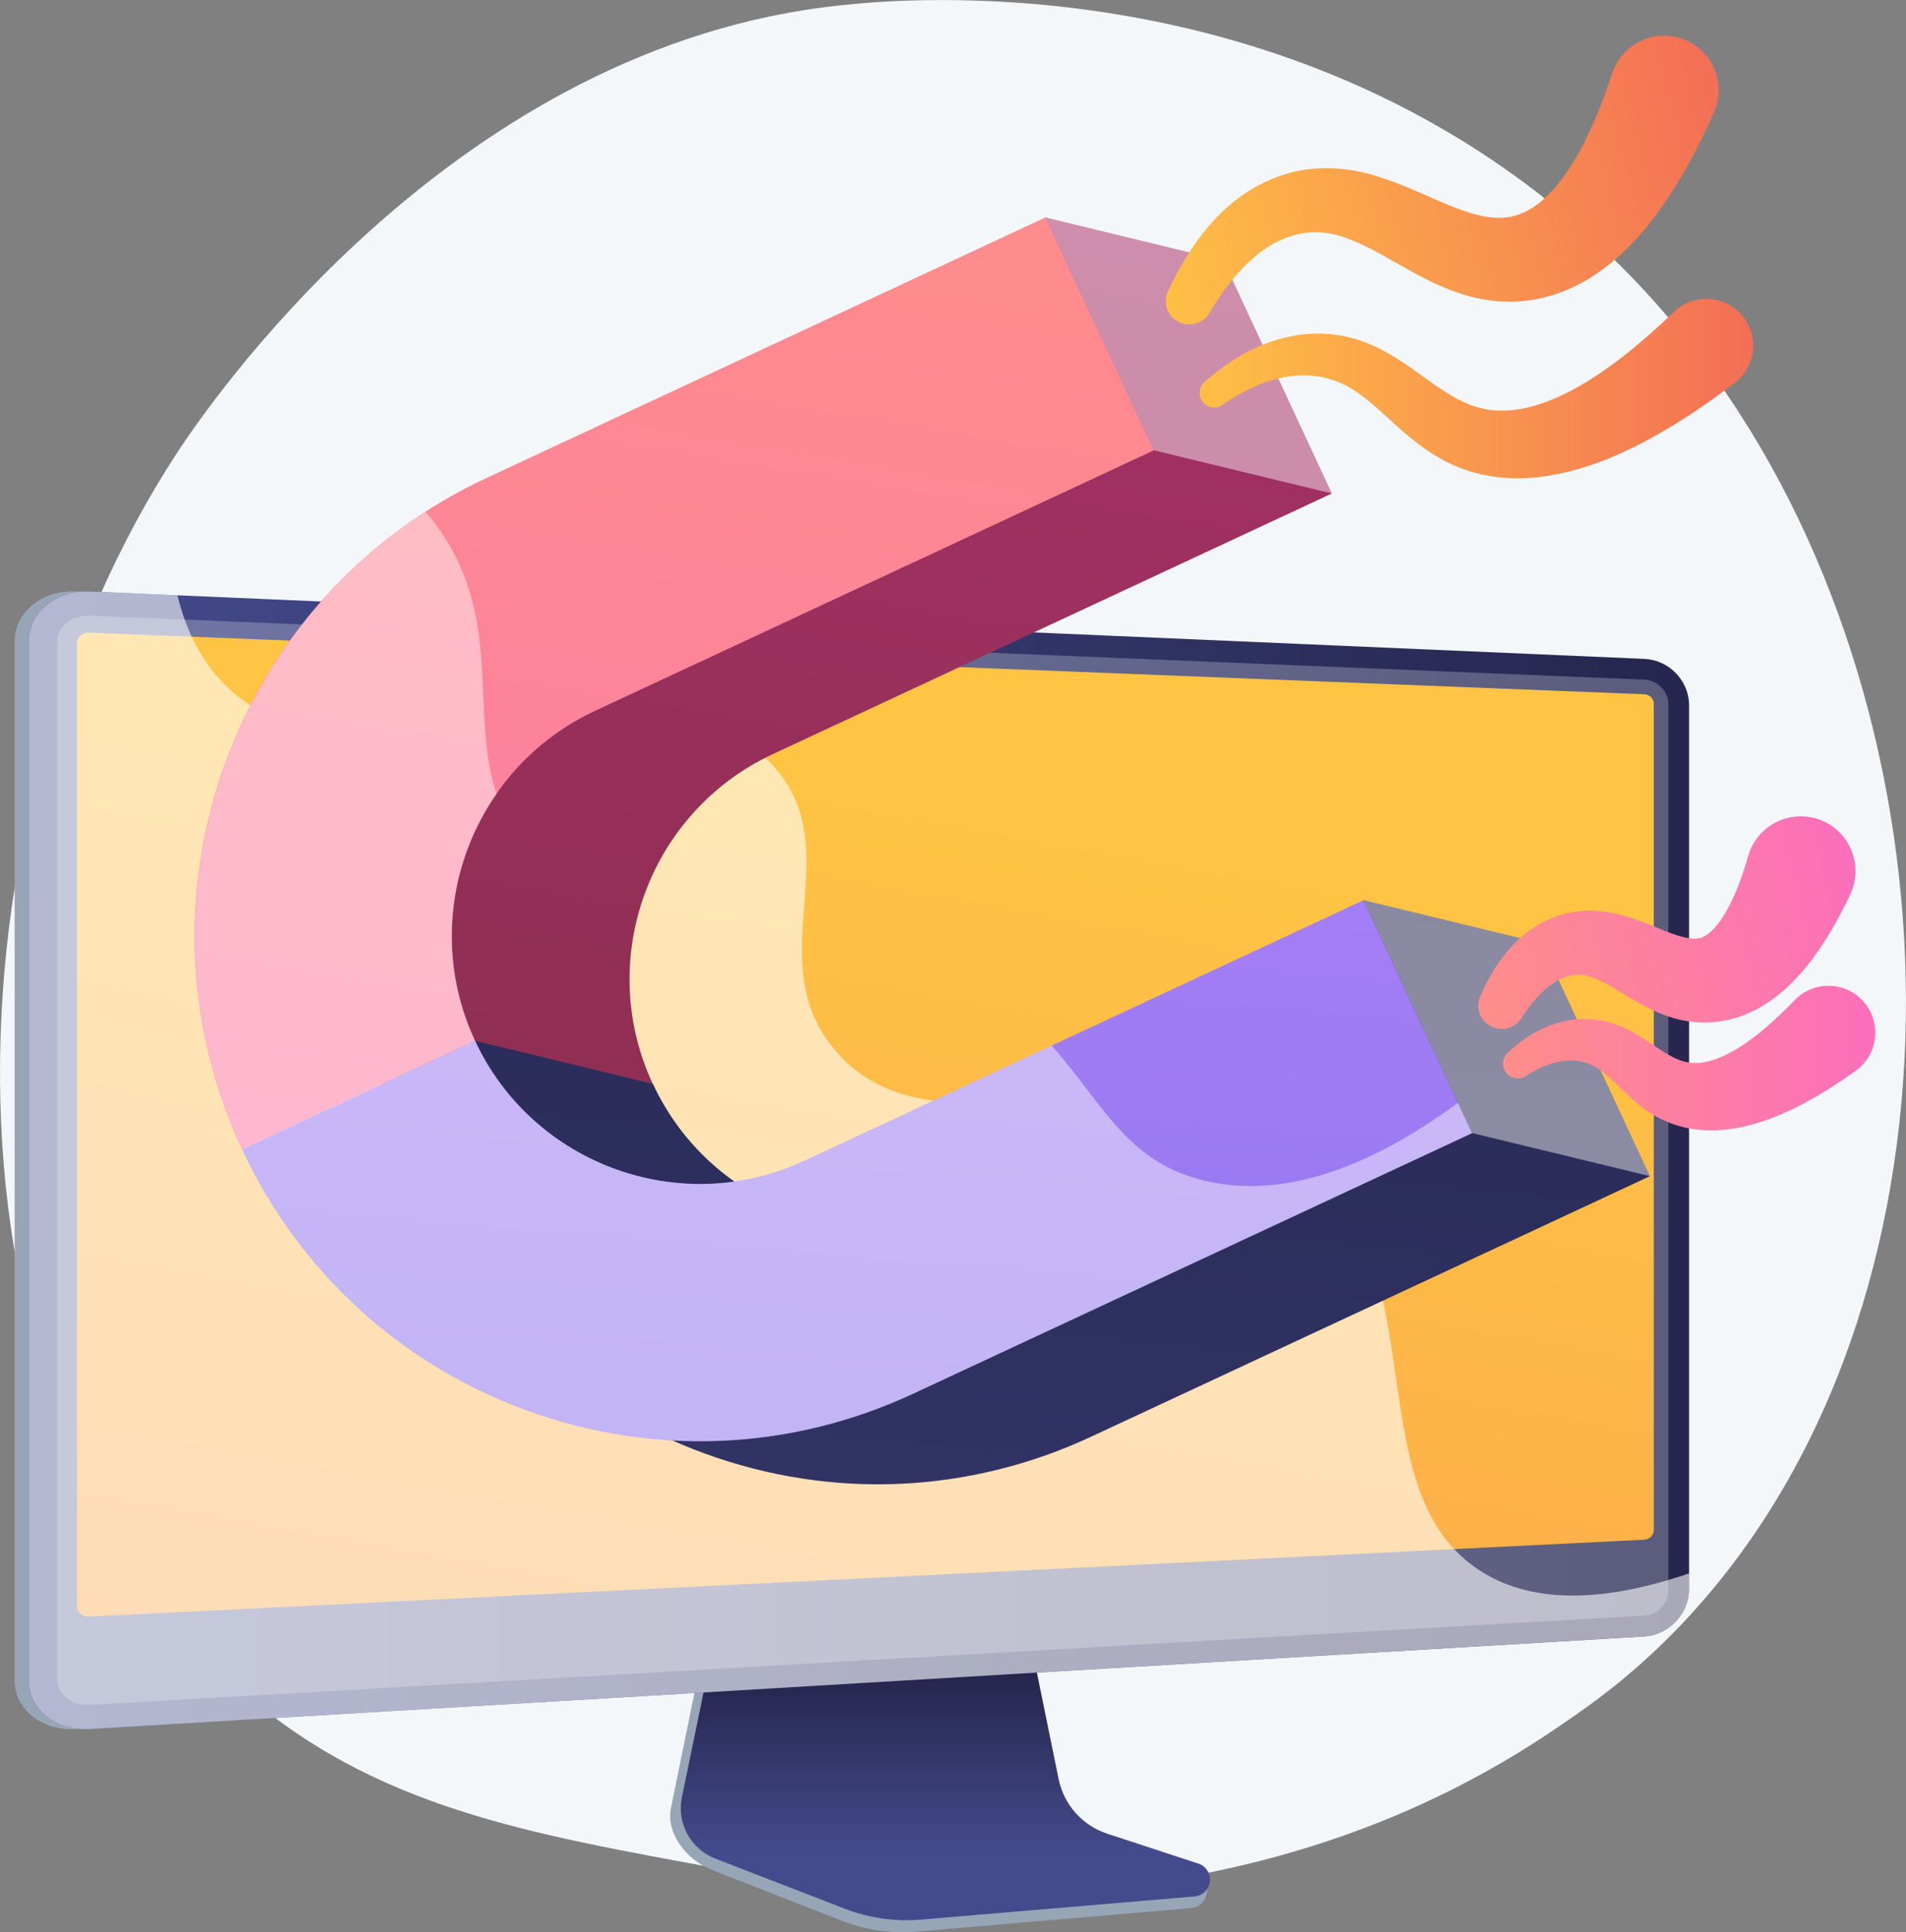
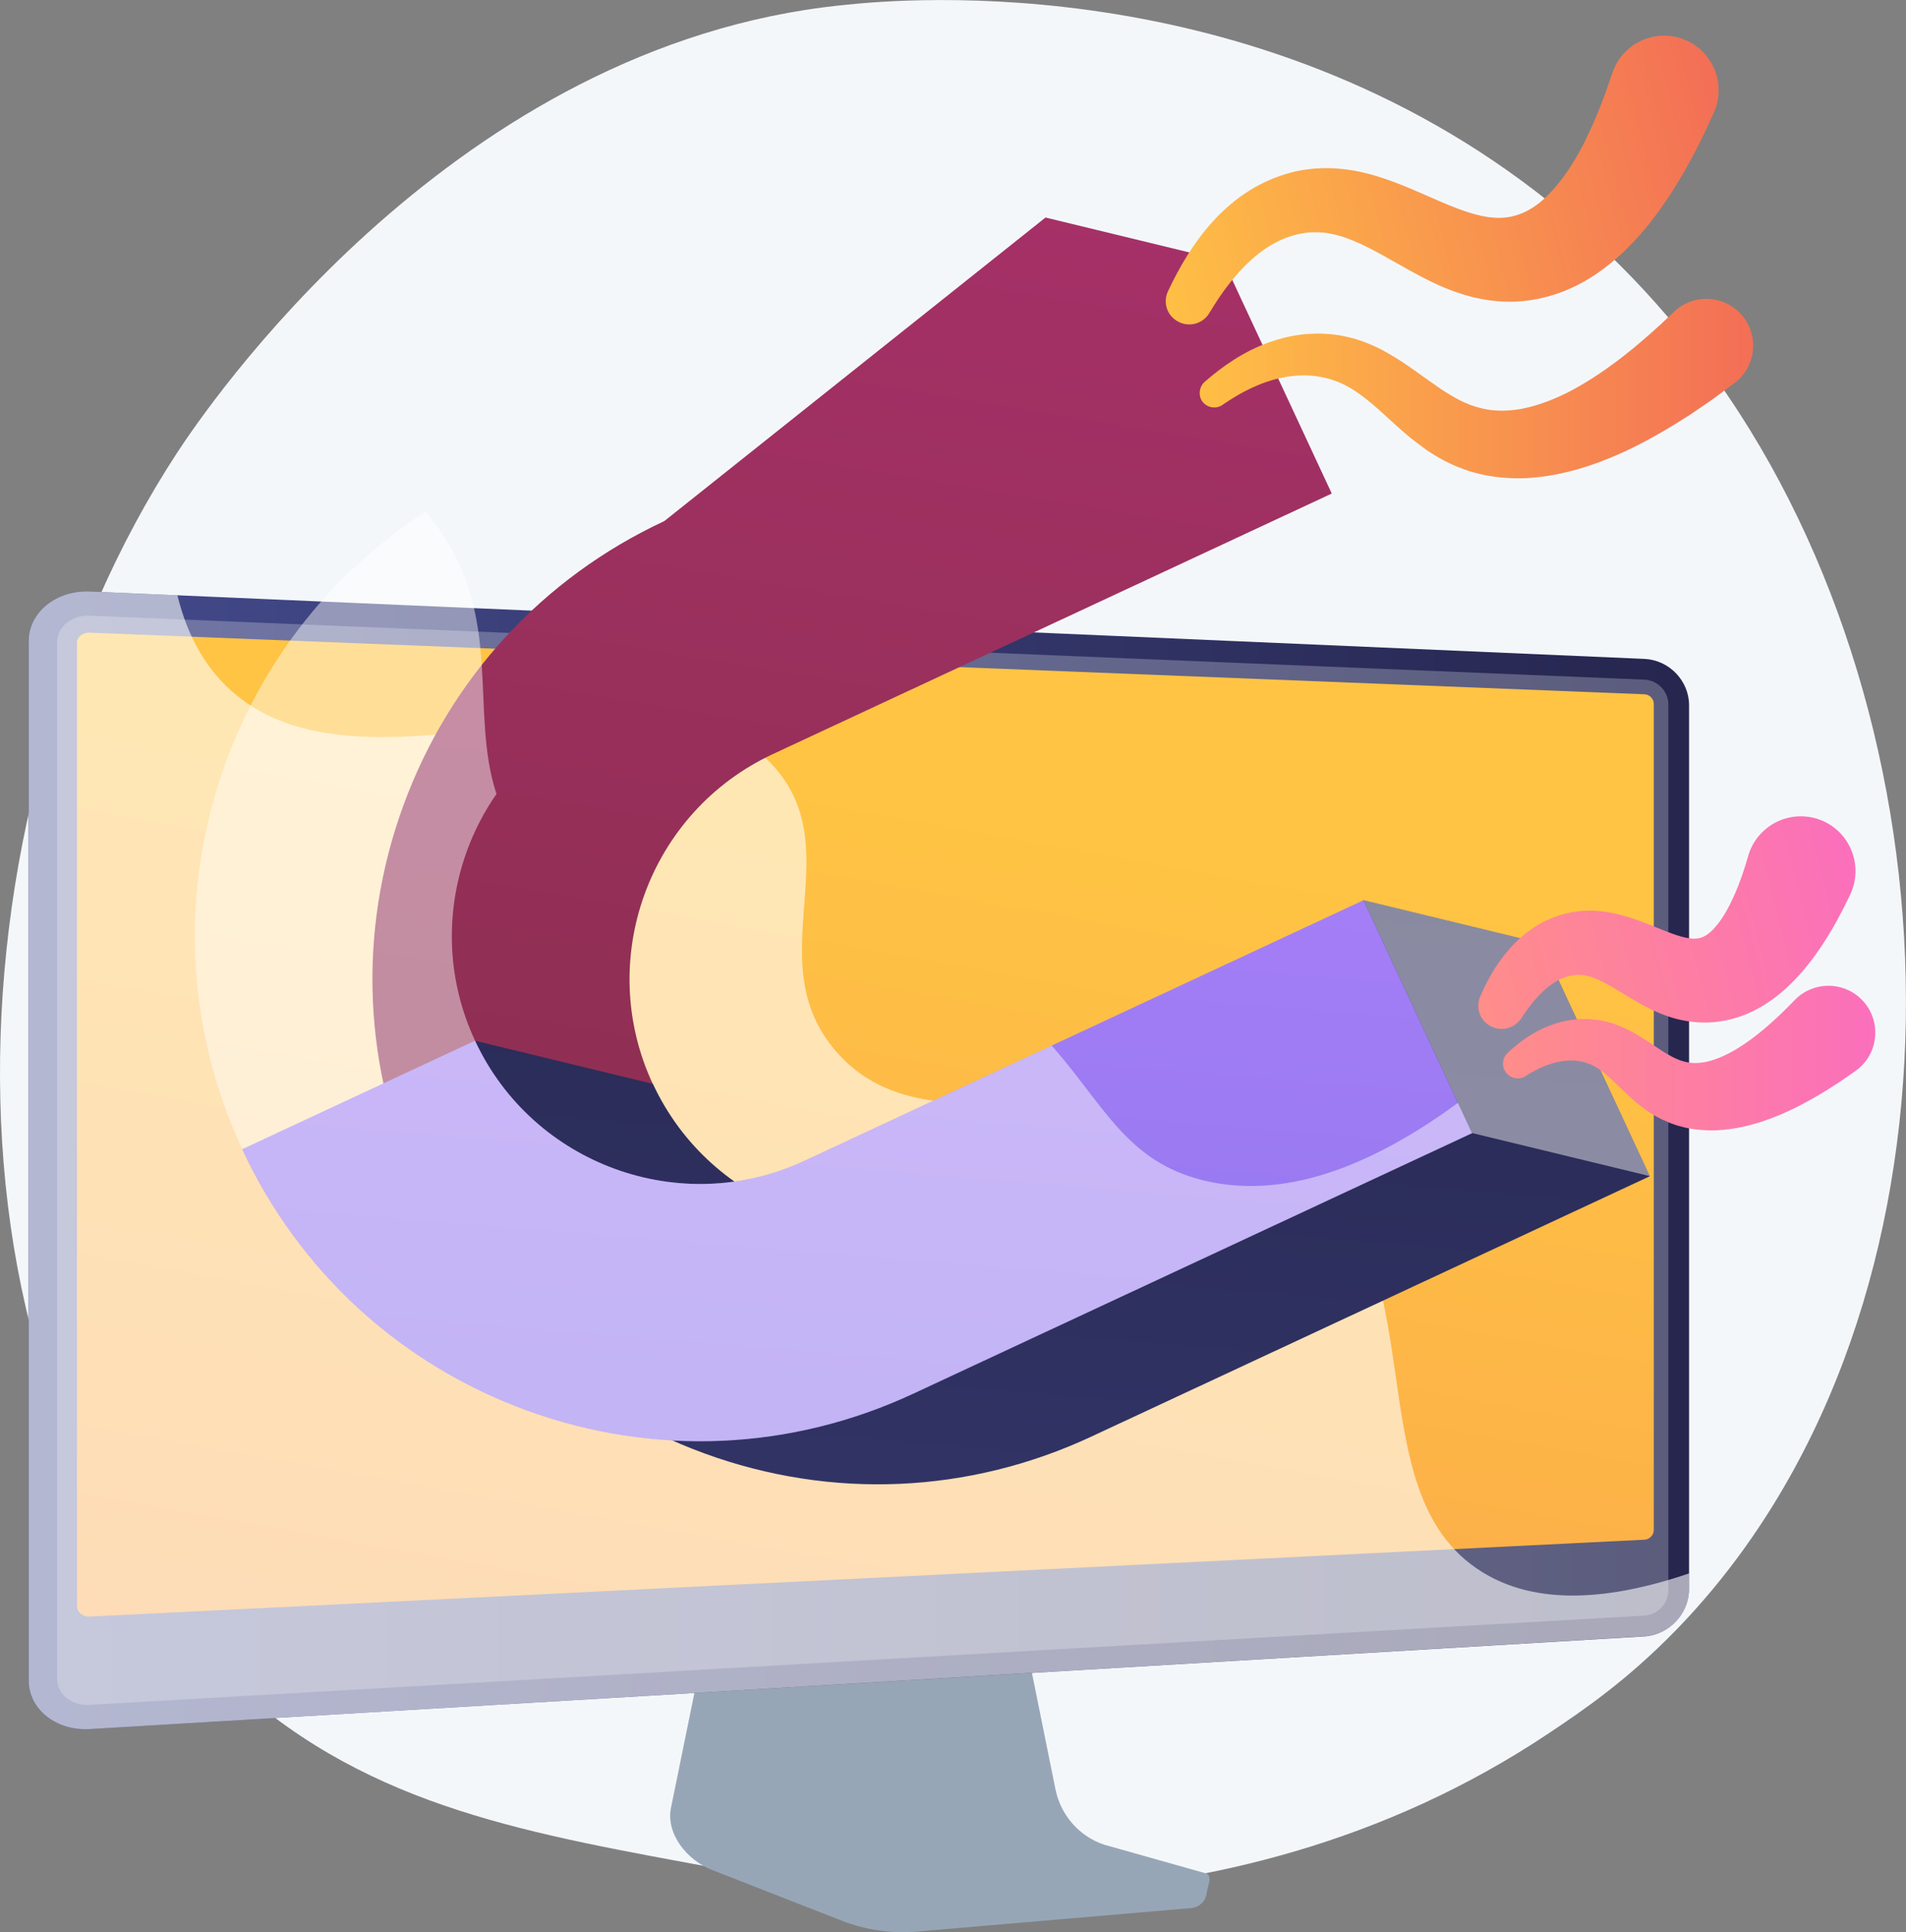
<svg xmlns="http://www.w3.org/2000/svg" version="1.1" x="0px" y="0px" viewBox="0 0 1875 1900" style="enable-background:new 0 0 1875 1900;" xml:space="preserve">
  <rect x="0" y="0" width="1875" height="1900" fill="#808080" stroke="none" />
  <style type="text/css">
	.st0{fill:#F4F7FA;}
	.st1{fill:#97A6B7;}
	.st2{fill:url(#SVGID_1_);}
	.st3{fill:url(#SVGID_2_);}
	.st4{opacity:0.3;fill:#D8DEE8;}
	.st5{fill:url(#SVGID_3_);}
	.st6{opacity:0.6;fill:#FFFFFF;}
	.st7{fill:url(#SVGID_4_);}
	.st8{fill:url(#SVGID_5_);}
	.st9{fill:url(#SVGID_6_);}
	.st10{fill:url(#SVGID_7_);}
	.st11{opacity:0.45;fill:#FFFFFF;}
	.st12{fill:url(#SVGID_8_);}
	.st13{fill:url(#SVGID_9_);}
	.st14{fill:url(#SVGID_10_);}
	.st15{fill:url(#SVGID_11_);}
</style>
  <g id="Background">
</g>
  <g id="Metaphor">
    <g>
      <path class="st0" d="M1649.4,1602.2c-48.8,50.3-92.5,79.9-125.9,102.2c-326.1,217.7-698.8,155-814.1,133.5    c-185.9-34.6-342.9-59-477.7-180.8C-74.7,1380.3-59.8,802.8,174.3,445.1c27.8-42.4,261.5-389,635.1-437.8c9.1-1.2,16-1.9,21.9-2.5    c57.8-6.1,415.9-38.4,707.9,206.2c41.8,35,109.1,98.2,171.4,194.5C1938.7,757.7,1939.4,1303.3,1649.4,1602.2z" />
      <g>
        <g>
          <path class="st1" d="M1086.3,1813.9c-24.5-8.1-42.8-28.9-48-54.5l-35.7-176.5l-305,10.8l-37.5,183.8      c-5.3,25.7,15.8,51.6,40,61.1l127.6,49.9c23.7,9.3,49.2,13,74.6,10.8l269.7-23.1c7.9-0.7,14.2-6.9,15.1-14.8      c0.9-7.9,6.4-16.9-1.1-19.4L1086.3,1813.9z" />
          <linearGradient id="SVGID_1_" gradientUnits="userSpaceOnUse" x1="929.888" y1="1651.799" x2="929.888" y2="1821.853">
            <stop offset="3.597000e-03" style="stop-color:#26264F" />
            <stop offset="1" style="stop-color:#444B8C" />
          </linearGradient>
-           <path class="st2" d="M1089.3,1803.1c-24.5-8-42.8-28.6-47.9-53.8l-35.6-174.2l-297.5,10.7l-37.5,181.5      c-5.3,25.4,8.6,50.9,32.9,60.3l127.5,49.3c23.7,9.2,49.2,12.8,74.5,10.7l269.4-22.8c7.9-0.7,14.2-6.8,15.1-14.6      c0.9-7.8-3.8-15.3-11.3-17.7L1089.3,1803.1z" />
        </g>
        <g>
          <g>
-             <path class="st1" d="M74.5,1700.2c-33.1,2-60.1-19.5-60.1-47.8v-1022c0-28.4,27.1-50.3,60.1-48.8L1604,647.9       c24.3,1.1,43.9,21.5,43.9,45.6v869.2c0,24.1-19.7,44.9-43.9,46.4L74.5,1700.2z" />
            <linearGradient id="SVGID_2_" gradientUnits="userSpaceOnUse" x1="28.108" y1="1140.954" x2="1661.668" y2="1140.954">
              <stop offset="0" style="stop-color:#444B8C" />
              <stop offset="0.996" style="stop-color:#26264F" />
            </linearGradient>
            <path class="st3" d="M88.2,1700.2c-33.1,2-60.1-19.5-60.1-47.8v-1022c0-28.4,27.1-50.3,60.1-48.8l1529.5,66.3       c24.3,1.1,43.9,21.5,43.9,45.6v869.2c0,24.1-19.7,44.9-43.9,46.4L88.2,1700.2z" />
            <path class="st4" d="M1617.7,668.3L88.2,605.4c-17.7-0.7-32.1,11-32.1,26.1v794.8v224.5c0,15.1,14.4,26.6,32.1,25.6       l1529.5-87.8c13-0.7,23.5-11.8,23.5-24.8v-198.7V692.7C1641.3,679.8,1630.7,668.9,1617.7,668.3z" />
            <linearGradient id="SVGID_3_" gradientUnits="userSpaceOnUse" x1="901.049" y1="790.615" x2="402.929" y2="3573.45">
              <stop offset="0" style="stop-color:#FFC444" />
              <stop offset="0.996" style="stop-color:#F36F56" />
            </linearGradient>
            <path class="st5" d="M88.2,1589.6c-6.9,0.3-12.5-4.2-12.5-10.1V632.3c0-5.9,5.6-10.5,12.5-10.2l1529.5,60.6       c5.1,0.2,9.2,4.5,9.2,9.5v812.2c0,5-4.1,9.4-9.2,9.6L88.2,1589.6z" />
          </g>
          <path class="st6" d="M1458.1,1545.8c-128.7-79.6-38.8-305.9-183.3-419.6c-145.7-114.6-350.7,26-452.7-92.8      c-76-88.4,12.9-195.1-59.6-278.3c-113.8-130.4-405.1,48.9-538.9-79.5c-19-18.2-38.2-45.9-49.1-90.3l-86.2-3.7      c-33.1-1.4-60.1,20.5-60.1,48.8v1022c0,28.4,27.1,49.8,60.1,47.8l1529.5-91.2c24.3-1.4,43.9-22.2,43.9-46.4v-15.5      C1560.1,1581.7,1498,1570.5,1458.1,1545.8z" />
        </g>
      </g>
      <g>
        <g>
          <g>
            <linearGradient id="SVGID_4_" gradientUnits="userSpaceOnUse" x1="1687.805" y1="642.342" x2="502.163" y2="2373.89" gradientTransform="matrix(0.906 -0.422 0.422 0.906 -837.616 78.961)">
              <stop offset="0" style="stop-color:#AB316D" />
              <stop offset="1" style="stop-color:#792D3D" />
            </linearGradient>
            <path class="st7" d="M760.3,741.5l549.8-256.2l-106.7-229l-174.9-42.4L653.5,512.4c-120.2,56-211.5,155.5-256.9,280.2       c-45.4,124.6-39.5,259.5,16.5,379.8l229-106.7C585.3,943.7,638.3,798.3,760.3,741.5z" />
            <linearGradient id="SVGID_5_" gradientUnits="userSpaceOnUse" x1="1457.014" y1="1356.684" x2="388.764" y2="3237.159" gradientTransform="matrix(0.906 -0.422 0.422 0.906 -837.616 78.961)">
              <stop offset="3.597000e-03" style="stop-color:#26264F" />
              <stop offset="1" style="stop-color:#444B8C" />
            </linearGradient>
            <path class="st8" d="M693.4,1429.3c124.6,45.4,259.5,39.5,379.8-16.5l549.8-256.2l-106.7-229l-174.9-42.4l-374.9,298.7       c-121.9,56.8-267.4,3.9-324.2-118.1l-174.9-42.4l-54.1,149.1C469.2,1292.6,568.7,1383.9,693.4,1429.3z" />
          </g>
          <g>
            <linearGradient id="SVGID_6_" gradientUnits="userSpaceOnUse" x1="1298.594" y1="1275.605" x2="279.535" y2="3069.488" gradientTransform="matrix(0.906 -0.422 0.422 0.906 -837.616 78.961)">
              <stop offset="0" style="stop-color:#AA80F9" />
              <stop offset="0.996" style="stop-color:#6165D7" />
            </linearGradient>
            <path class="st9" d="M518.4,1386.9c124.6,45.4,259.5,39.5,379.8-16.5l549.8-256.2l-106.7-229l-549.8,256.2       c-121.9,56.8-267.4,3.9-324.2-118.1l-229,106.7C294.3,1250.2,393.8,1341.5,518.4,1386.9z" />
            <linearGradient id="SVGID_7_" gradientUnits="userSpaceOnUse" x1="1537.878" y1="543.534" x2="367.225" y2="2253.19" gradientTransform="matrix(0.906 -0.422 0.422 0.906 -837.616 78.961)">
              <stop offset="0" style="stop-color:#FF9085" />
              <stop offset="1" style="stop-color:#FB6FBB" />
            </linearGradient>
-             <path class="st10" d="M585.3,699l549.8-256.2l-106.7-229L478.6,470c-120.2,56-211.5,155.5-256.9,280.2s-39.5,259.5,16.5,379.8       l229-106.7C410.4,901.3,463.4,755.9,585.3,699z" />
          </g>
-           <path class="st11" d="M1028.4,213.8c5.3,11.4,106.7,229,106.7,229l174.9,42.4l-106.7-229L1028.4,213.8z" />
          <polygon class="st11" points="1341.3,885.1 1448,1114.1 1623,1156.5 1516.2,927.5     " />
          <g>
            <path class="st11" d="M1184.3,1160.8c-75.9-18.5-97.5-73.4-149.7-132.7l-243.1,113.3c-121.9,56.8-267.4,3.9-324.2-118.1       c-38-81.5-26.9-173.6,21.1-242.6c-27-82,8-175.1-60.7-266.2c-2.9-3.9-6-7.6-9.1-11.2c-90.5,58.3-159.2,144.1-196.7,247       c-45.4,124.6-39.5,259.5,16.5,379.8c56,120.2,155.5,211.5,280.2,256.9c124.6,45.4,259.5,39.5,379.8-16.5l549.8-256.2       l-13.9-29.9C1361.2,1138,1271.6,1182,1184.3,1160.8z" />
          </g>
        </g>
        <linearGradient id="SVGID_8_" gradientUnits="userSpaceOnUse" x1="1109.811" y1="280.5" x2="1701.302" y2="132.078">
          <stop offset="0" style="stop-color:#FFC444" />
          <stop offset="0.996" style="stop-color:#F36F56" />
        </linearGradient>
        <path class="st12" d="M1148.9,286.6c11.4-24.3,25.4-48.3,45-69.7c9.8-10.7,21.2-20.6,34.2-28.9c13-8.3,27.8-14.8,43.4-18.7     c3.9-1.1,7.9-1.7,11.9-2.4c4-0.6,8.1-1,12.1-1.3c8.1-0.4,16.3-0.4,24.2,0.5c15.9,1.5,30.8,5.6,44.4,10.3     c13.7,4.7,26.1,10.2,37.9,15.3c11.8,5.2,22.7,10,33.2,13.9c10.4,3.9,20.1,6.6,28.8,7.9c8.7,1.1,16.3,1,23.5-0.7     c7.2-1.7,13.9-4.5,20.5-8.8c6.6-4.2,13.1-10,19.3-16.9c3.2-3.3,6.1-7.3,9.2-11c1.5-2,2.9-4.1,4.4-6.2c1.4-2.1,2.9-4.1,4.3-6.4     c2.7-4.5,5.6-8.8,8.1-13.6l3.9-7.1c1.3-2.4,2.4-4.9,3.6-7.4c9.7-19.8,17.9-41.3,25.2-63.3l0.1-0.2c9.3-28.1,39.7-43.4,67.8-34.1     c28.1,9.3,43.4,39.7,34.1,67.8c-0.6,1.7-1.3,3.5-2,5.1c-11.1,24.8-23.4,49.5-38.5,73.6c-1.9,3-3.7,6-5.7,9l-6.2,8.9     c-4,6-8.6,11.8-13.1,17.7c-2.2,2.9-4.7,5.8-7.2,8.6c-2.5,2.9-4.9,5.7-7.5,8.5c-5.4,5.6-10.7,11.1-16.9,16.3     c-11.9,10.5-25.5,20.4-41.1,28c-15.6,7.7-33.2,12.9-50.9,14.7c-17.8,1.9-35.7-0.2-51.6-4.2c-15.9-4.2-30-10.1-42.6-16.4     c-25.2-12.6-45.9-26.2-65.6-35.3c-9.8-4.5-19.2-8.1-28.2-9.9c-4.6-1.1-9-1.5-13.5-1.8c-4.4-0.1-8.9-0.1-13.4,0.6     c-9,1.3-18.1,4-26.8,8.3c-8.8,4.3-17.3,10.2-25.3,17.3c-16.1,14.2-30,32.8-42.1,53l-0.1,0.2c-6.5,10.9-20.6,14.5-31.5,8     C1147.8,309.9,1144,297.1,1148.9,286.6z" />
        <linearGradient id="SVGID_9_" gradientUnits="userSpaceOnUse" x1="1148.239" y1="382.111" x2="1722.016" y2="382.111">
          <stop offset="0" style="stop-color:#FFC444" />
          <stop offset="0.996" style="stop-color:#F36F56" />
        </linearGradient>
        <path class="st13" d="M1185.2,375.4c9-7.9,18.6-15.3,29-21.9c10.4-6.6,21.6-12.3,33.7-16.7c12-4.3,24.9-7.4,38.1-8.4     c3.3-0.1,6.6-0.4,10-0.4c3.3,0,6.7,0.1,10.1,0.4c6.7,0.4,13.5,1.5,20.2,3.1c6.7,1.5,13.2,3.7,19.4,6.2c6.3,2.5,12.3,5.4,17.9,8.6     c11.4,6.3,21.5,13.3,31,20.1c9.5,6.8,18.3,13.2,26.8,18.7c4.3,2.7,8.5,5.2,12.6,7.4c4.1,2.2,8.3,4,12.3,5.6     c8.1,3,16.1,4.9,24.4,5.5c8.3,0.6,16.7,0,25.3-1.4c17.3-3.3,35-10.1,52.3-19.5c34.7-19,67.3-46.2,98-75.6l0.5-0.5     c18.4-17.6,47.5-16.9,65.1,1.5c17.6,18.4,16.9,47.5-1.5,65.1c-1.4,1.3-3,2.7-4.5,3.8l-14.5,10.7l-7.2,5.3c-2.4,1.8-5,3.4-7.4,5.1     l-15,10.2l-15.5,9.7c-20.9,12.7-42.7,24.5-66.5,33.9c-23.7,9.4-49.5,16.5-77.1,18.2c-13.9,0.6-28.1-0.1-42.2-3     c-14.1-2.7-27.8-7.9-40.1-14.3c-6.1-3.3-11.9-6.8-17.4-10.6c-5.4-3.8-10.5-7.7-15.4-11.6c-9.6-7.9-18.2-15.9-26.3-23.3     c-16.2-14.8-31-26.8-47.8-32.8c-4.2-1.5-8.5-2.8-13-3.6c-2.2-0.5-4.5-0.8-6.8-1.1c-2.3-0.3-4.6-0.4-7-0.6     c-9.3-0.4-18.9,0.6-28.5,2.8c-9.6,2.2-19.1,5.7-28.3,10.1c-9.3,4.4-18.3,9.9-27.1,15.9l-0.1,0.1c-6.6,4.6-15.6,2.9-20.2-3.7     C1178.6,388.4,1179.7,380.2,1185.2,375.4z" />
        <linearGradient id="SVGID_10_" gradientUnits="userSpaceOnUse" x1="1419.041" y1="981.518" x2="1829.5" y2="878.522">
          <stop offset="0" style="stop-color:#FF9085" />
          <stop offset="1" style="stop-color:#FB6FBB" />
        </linearGradient>
        <path class="st14" d="M1456.2,979.7c7-16,15.8-32.1,28.9-46.9c6.5-7.4,14.2-14.4,23.2-20.4c9-6,19.3-10.7,30.3-13.7     c5.5-1.5,11.3-2.4,17.1-2.9c5.8-0.4,11.6-0.5,17.2,0.1c11.3,0.9,21.6,3.6,30.9,6.5c9.3,3,17.5,6.4,25.2,9.4     c7.6,3.1,14.4,5.8,20.5,7.8c6.1,2,11.4,3.1,15.5,3.4c4.1,0.1,7-0.3,9.5-1.4c2.6-1,4.7-2.4,7.2-4.4c2.5-2,5.2-4.9,8.1-8.6     c5.8-7.1,11.6-17.7,16.7-29.2c5.1-11.6,9.5-24.5,13.3-37.9c8.3-28.5,38.1-44.9,66.7-36.7c28.5,8.3,44.9,38.1,36.7,66.7     c-0.8,2.8-1.8,5.4-3,7.9l-0.3,0.7c-7.7,16.1-16.2,32.2-26.7,48.2c-1.3,2-2.6,4-4,6l-4.3,6c-2.8,4-6,7.9-9.2,11.8     c-1.5,2-3.3,3.9-5.1,5.9c-1.8,1.9-3.5,3.9-5.3,5.8c-3.9,3.8-7.6,7.6-12,11.3c-8.6,7.3-18.4,14.2-29.9,19.7     c-11.5,5.5-24.6,9.2-37.7,10.3c-13.2,1.2-26.3-0.5-37.7-3.5c-11.3-3.2-21-7.5-29.4-11.9c-16.7-8.9-29.2-17.7-40.2-23.3     c-5.4-2.8-10.3-5-14.7-6.2c-4.4-1.3-8.5-1.9-12.9-1.6c-4.4,0.3-9.1,1.3-13.8,3.3c-4.7,2-9.5,4.9-14.2,8.7     c-9.4,7.6-18.2,18.2-25.9,30.2l-0.3,0.4c-6.9,10.7-21.1,13.8-31.8,6.9C1455.1,1002,1451.7,989.8,1456.2,979.7z" />
        <linearGradient id="SVGID_11_" gradientUnits="userSpaceOnUse" x1="1446.247" y1="1040.517" x2="1841.046" y2="1040.517">
          <stop offset="0" style="stop-color:#FF9085" />
          <stop offset="1" style="stop-color:#FB6FBB" />
        </linearGradient>
        <path class="st15" d="M1483.2,1035.2c11.3-10.5,24.6-20.3,40.7-26.5c8-3.1,16.7-5.4,25.7-6.3c9-0.9,18.5-0.3,27.7,1.5     c9.4,1.9,18,5.6,25.9,9.5c7.9,4.1,14.6,8.6,20.9,12.7l8.9,5.9c2.8,1.7,5.5,3.6,8.1,5c2.6,1.6,5,2.7,7.5,3.9     c2.3,0.9,4.6,2,6.8,2.5c2.2,0.8,4.3,1,6.3,1.5c1,0.1,2.1,0.2,3.1,0.3c1,0,2.1,0,3.1,0.1c4.1,0,8.4-0.7,12.8-1.7     c8.9-2.3,18.6-6.6,28.3-12.5c19.5-11.9,38.5-29,56.4-47.6l0.1-0.1c17.7-18.3,46.9-18.9,65.2-1.2c18.3,17.7,18.9,46.9,1.2,65.2     c-2.1,2.2-4.5,4.2-6.9,5.9l-9.6,6.7c-3.2,2.2-6.4,4.4-9.8,6.5l-10,6.4l-10.3,6.1c-14,8-28.6,15.4-44.7,21.3     c-16.1,5.9-33.8,10.4-53.1,11.2c-9.7,0.2-19.7-0.5-29.6-2.7c-2.5-0.6-4.9-1.2-7.4-1.9c-2.4-0.8-4.8-1.6-7.2-2.5     c-4.6-2-9.3-3.9-13.5-6.3c-4.4-2.3-8.1-4.9-11.9-7.5c-3.5-2.7-7.1-5.4-10.1-8.1c-3.2-2.7-6-5.4-8.8-8l-7.7-7.4     c-9.8-9.6-17.6-16.4-26.3-20.3c-4.4-1.8-9.1-3.2-14.3-3.8c-5.1-0.5-10.6-0.2-16.1,0.8c-11.1,2-22.6,7.1-33.5,14.1l-0.2,0.2     c-6.8,4.3-15.8,2.3-20.1-4.5C1477,1047.7,1478.1,1039.9,1483.2,1035.2z" />
      </g>
    </g>
    <g>
	</g>
    <g>
	</g>
    <g>
	</g>
    <g>
	</g>
    <g>
	</g>
    <g>
	</g>
    <g>
	</g>
    <g>
	</g>
    <g>
	</g>
    <g>
	</g>
    <g>
	</g>
    <g>
	</g>
    <g>
	</g>
    <g>
	</g>
    <g>
	</g>
  </g>
</svg>